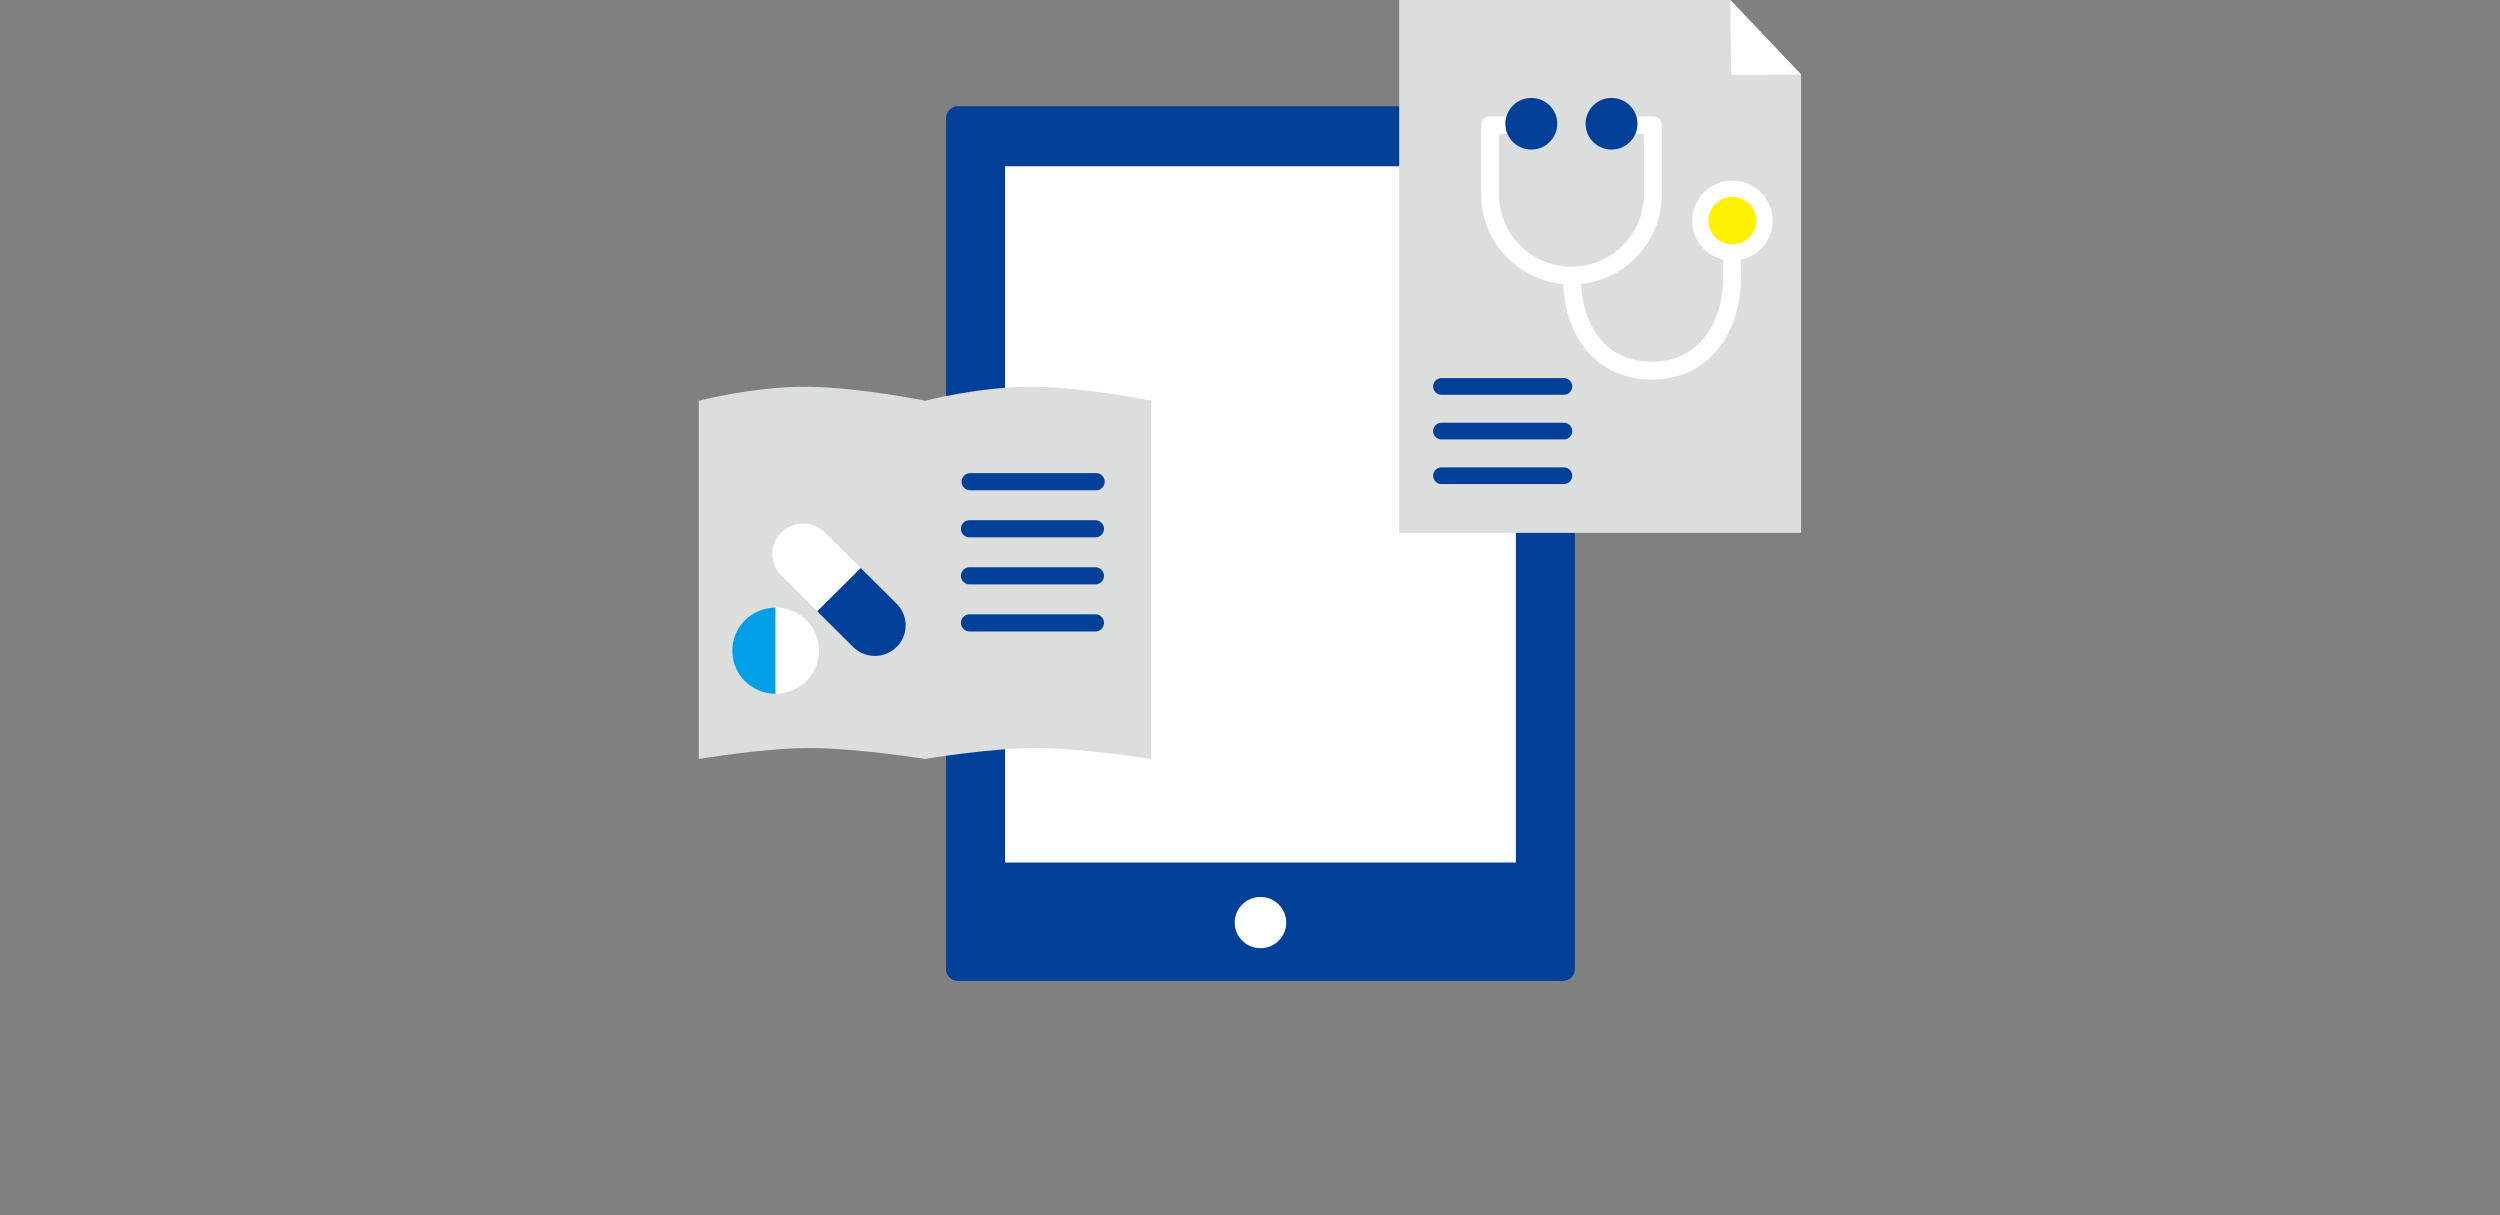
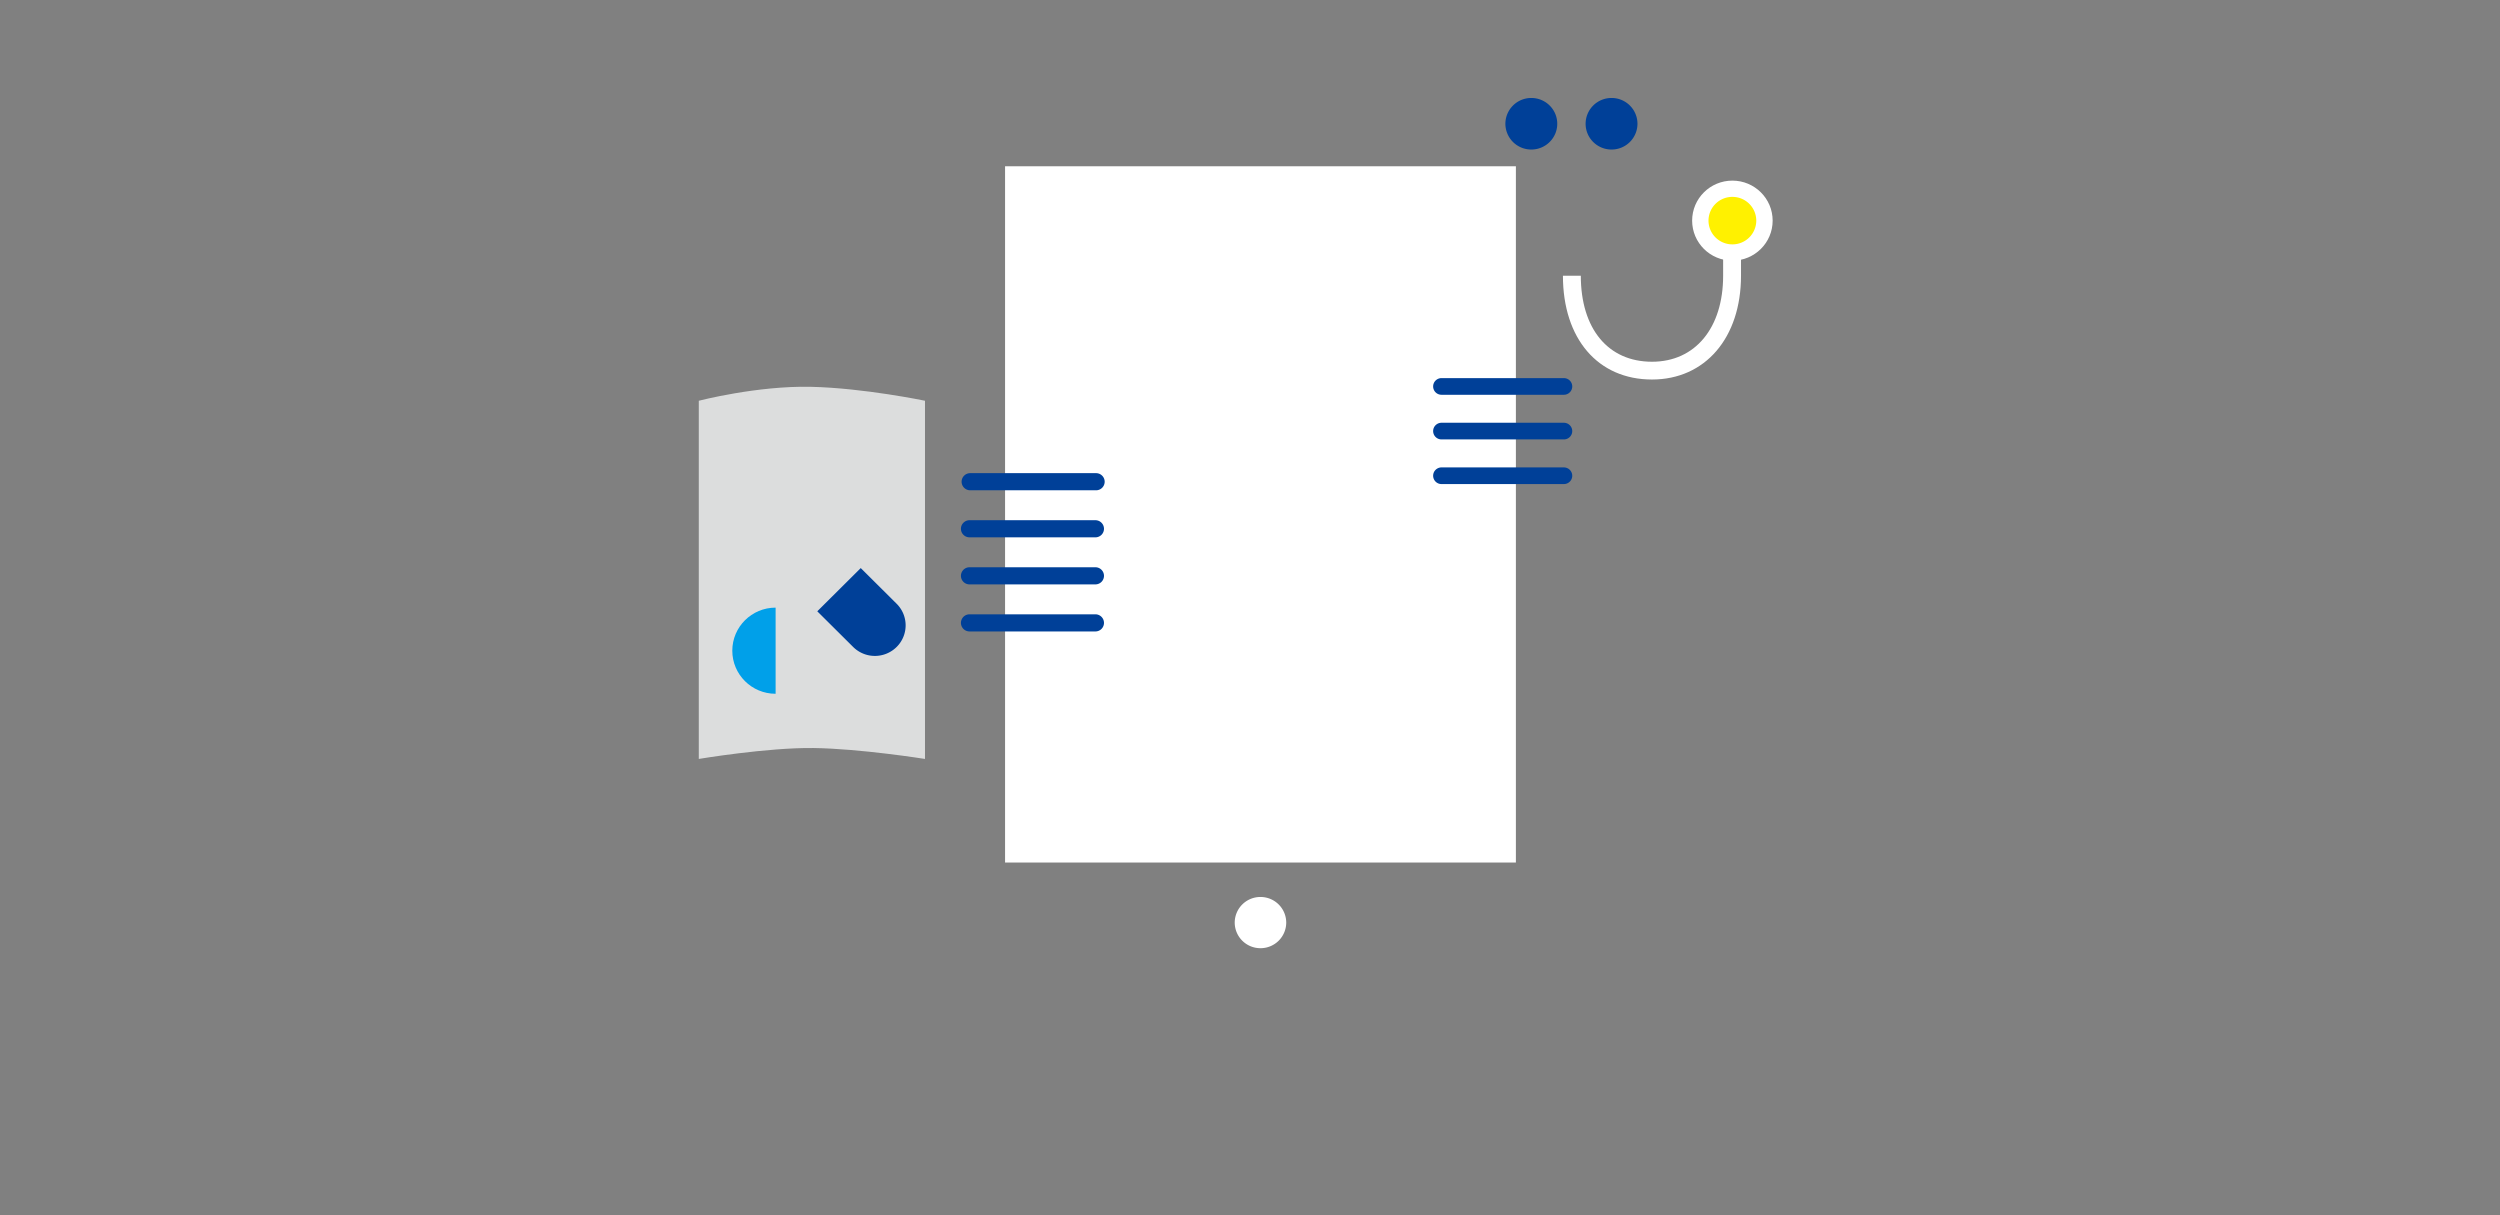
<svg xmlns="http://www.w3.org/2000/svg" width="288" height="140" fill="none">
  <rect width="100%" height="100%" fill="#808080" stroke="none" />
  <g clip-path="url(#a)">
-     <path d="M180.053 12.239h-69.692a1.37 1.37 0 0 0-1.373 1.365v98.031a1.37 1.37 0 0 0 1.373 1.365h69.692a1.37 1.37 0 0 0 1.373-1.365V13.604a1.37 1.37 0 0 0-1.373-1.365Z" fill="#004098" />
    <path d="M174.63 19.156h-58.847v80.205h58.847V19.156Zm-29.423 90.076a2.96 2.96 0 0 0 2.967-2.95 2.96 2.96 0 0 0-2.967-2.95 2.96 2.96 0 0 0-2.968 2.95 2.96 2.96 0 0 0 2.968 2.95Z" fill="#fff" />
-     <path d="M207.486 8.59v52.794h-46.299V0h38.146" fill="#DCDDDD" />
-     <path d="m207.5 8.595-8.085.026L199.333 0s8.167 8.621 8.167 8.595Zm-26.466 24.173c-5.735 0-10.4-4.638-10.4-10.34v-8.016c0-.565.461-1.023 1.03-1.023h2.635v2.047h-1.606v6.992c0 4.573 3.743 8.293 8.341 8.293 4.599 0 8.342-3.72 8.342-8.293v-6.992h-2.607V13.39h3.636c.569 0 1.03.458 1.03 1.024v8.015c0 5.702-4.666 10.34-10.401 10.34Z" fill="#fff" />
    <path d="M190.309 43.72c-6.231 0-10.259-4.695-10.259-11.958h2.06c0 6.113 3.142 9.91 8.199 9.91 4.979 0 8.196-3.89 8.196-9.91v-2.429h2.059v2.429c0 7.151-4.121 11.958-10.255 11.958Z" fill="#fff" />
    <path d="M176.408 17.227c1.65 0 2.987-1.33 2.987-2.97 0-1.64-1.337-2.97-2.987-2.97a2.98 2.98 0 0 0-2.988 2.97 2.98 2.98 0 0 0 2.988 2.97Z" fill="#004098" />
    <path d="M199.571 30.027c2.561 0 4.638-2.064 4.638-4.61 0-2.547-2.077-4.61-4.638-4.61s-4.637 2.063-4.637 4.61c0 2.546 2.076 4.61 4.637 4.61Z" fill="#fff" />
    <path d="M199.571 28.152a2.744 2.744 0 0 0 2.752-2.735 2.744 2.744 0 0 0-2.752-2.736 2.744 2.744 0 0 0-2.752 2.736 2.744 2.744 0 0 0 2.752 2.735Z" fill="#FFF100" />
    <path d="M185.649 17.227a2.98 2.98 0 0 0 2.988-2.97 2.98 2.98 0 0 0-2.988-2.97 2.978 2.978 0 0 0-2.987 2.97c0 1.64 1.337 2.97 2.987 2.97Zm-5.493 33.394h-14.093a.962.962 0 0 1-.965-.959c0-.53.432-.96.965-.96h14.093c.534 0 .966.43.966.96s-.432.96-.966.96Zm0 5.144h-14.093a.962.962 0 0 1-.965-.96c0-.53.432-.96.965-.96h14.093c.534 0 .966.43.966.96s-.432.96-.966.96Zm0-10.287h-14.093a.962.962 0 0 1-.965-.96c0-.53.432-.96.965-.96h14.093c.534 0 .966.43.966.96s-.432.96-.966.96Z" fill="#004098" />
    <path d="M106.559 87.43s-7.435-1.186-12.834-1.257C88.404 86.103 80.5 87.43 80.5 87.43V46.167s6.73-1.745 12.912-1.606c6.102.138 13.147 1.606 13.147 1.606V87.43Z" fill="#DCDDDD" />
-     <path d="M132.617 87.43s-7.434-1.186-12.833-1.257c-5.322-.07-13.225 1.257-13.225 1.257V46.167s6.73-1.745 12.912-1.606c6.102.138 13.146 1.606 13.146 1.606V87.43Z" fill="#DCDDDD" />
    <path d="M89.351 79.923c-2.756 0-4.99-2.221-4.99-4.962 0-2.74 2.234-4.962 4.99-4.962v9.924Z" fill="#00A0E9" />
-     <path d="M89.351 79.923c2.757 0 4.991-2.221 4.991-4.962 0-2.74-2.234-4.962-4.99-4.962v9.924Zm4.799-9.502-4.133-4.109a3.506 3.506 0 0 1 0-4.978 3.556 3.556 0 0 1 5.008 0l4.133 4.109-5.008 4.978Z" fill="#fff" />
    <path d="m94.15 70.421 4.134 4.11a3.555 3.555 0 0 0 5.007 0 3.506 3.506 0 0 0 0-4.979l-4.133-4.11-5.008 4.98Zm32.037-3.099h-14.495a.99.99 0 0 1-.993-.987.99.99 0 0 1 .993-.987h14.495a.99.99 0 0 1 .993.987.99.99 0 0 1-.993.987Zm0 5.421h-14.495a.99.99 0 0 1-.993-.987.99.99 0 0 1 .993-.987h14.495a.99.99 0 0 1 .993.986.99.99 0 0 1-.993.988Zm0-10.841h-14.495a.99.99 0 0 1-.993-.987.99.99 0 0 1 .993-.986h14.495a.99.99 0 0 1 .993.986.99.99 0 0 1-.993.987Zm.078-5.42H111.77a.99.99 0 0 1-.993-.987.99.99 0 0 1 .993-.987h14.495a.99.99 0 0 1 .993.987.99.99 0 0 1-.993.987Z" fill="#004098" />
  </g>
  <defs>
    <clipPath id="a">
      <path fill="#fff" transform="translate(80.5)" d="M0 0h127v113H0z" />
    </clipPath>
  </defs>
</svg>